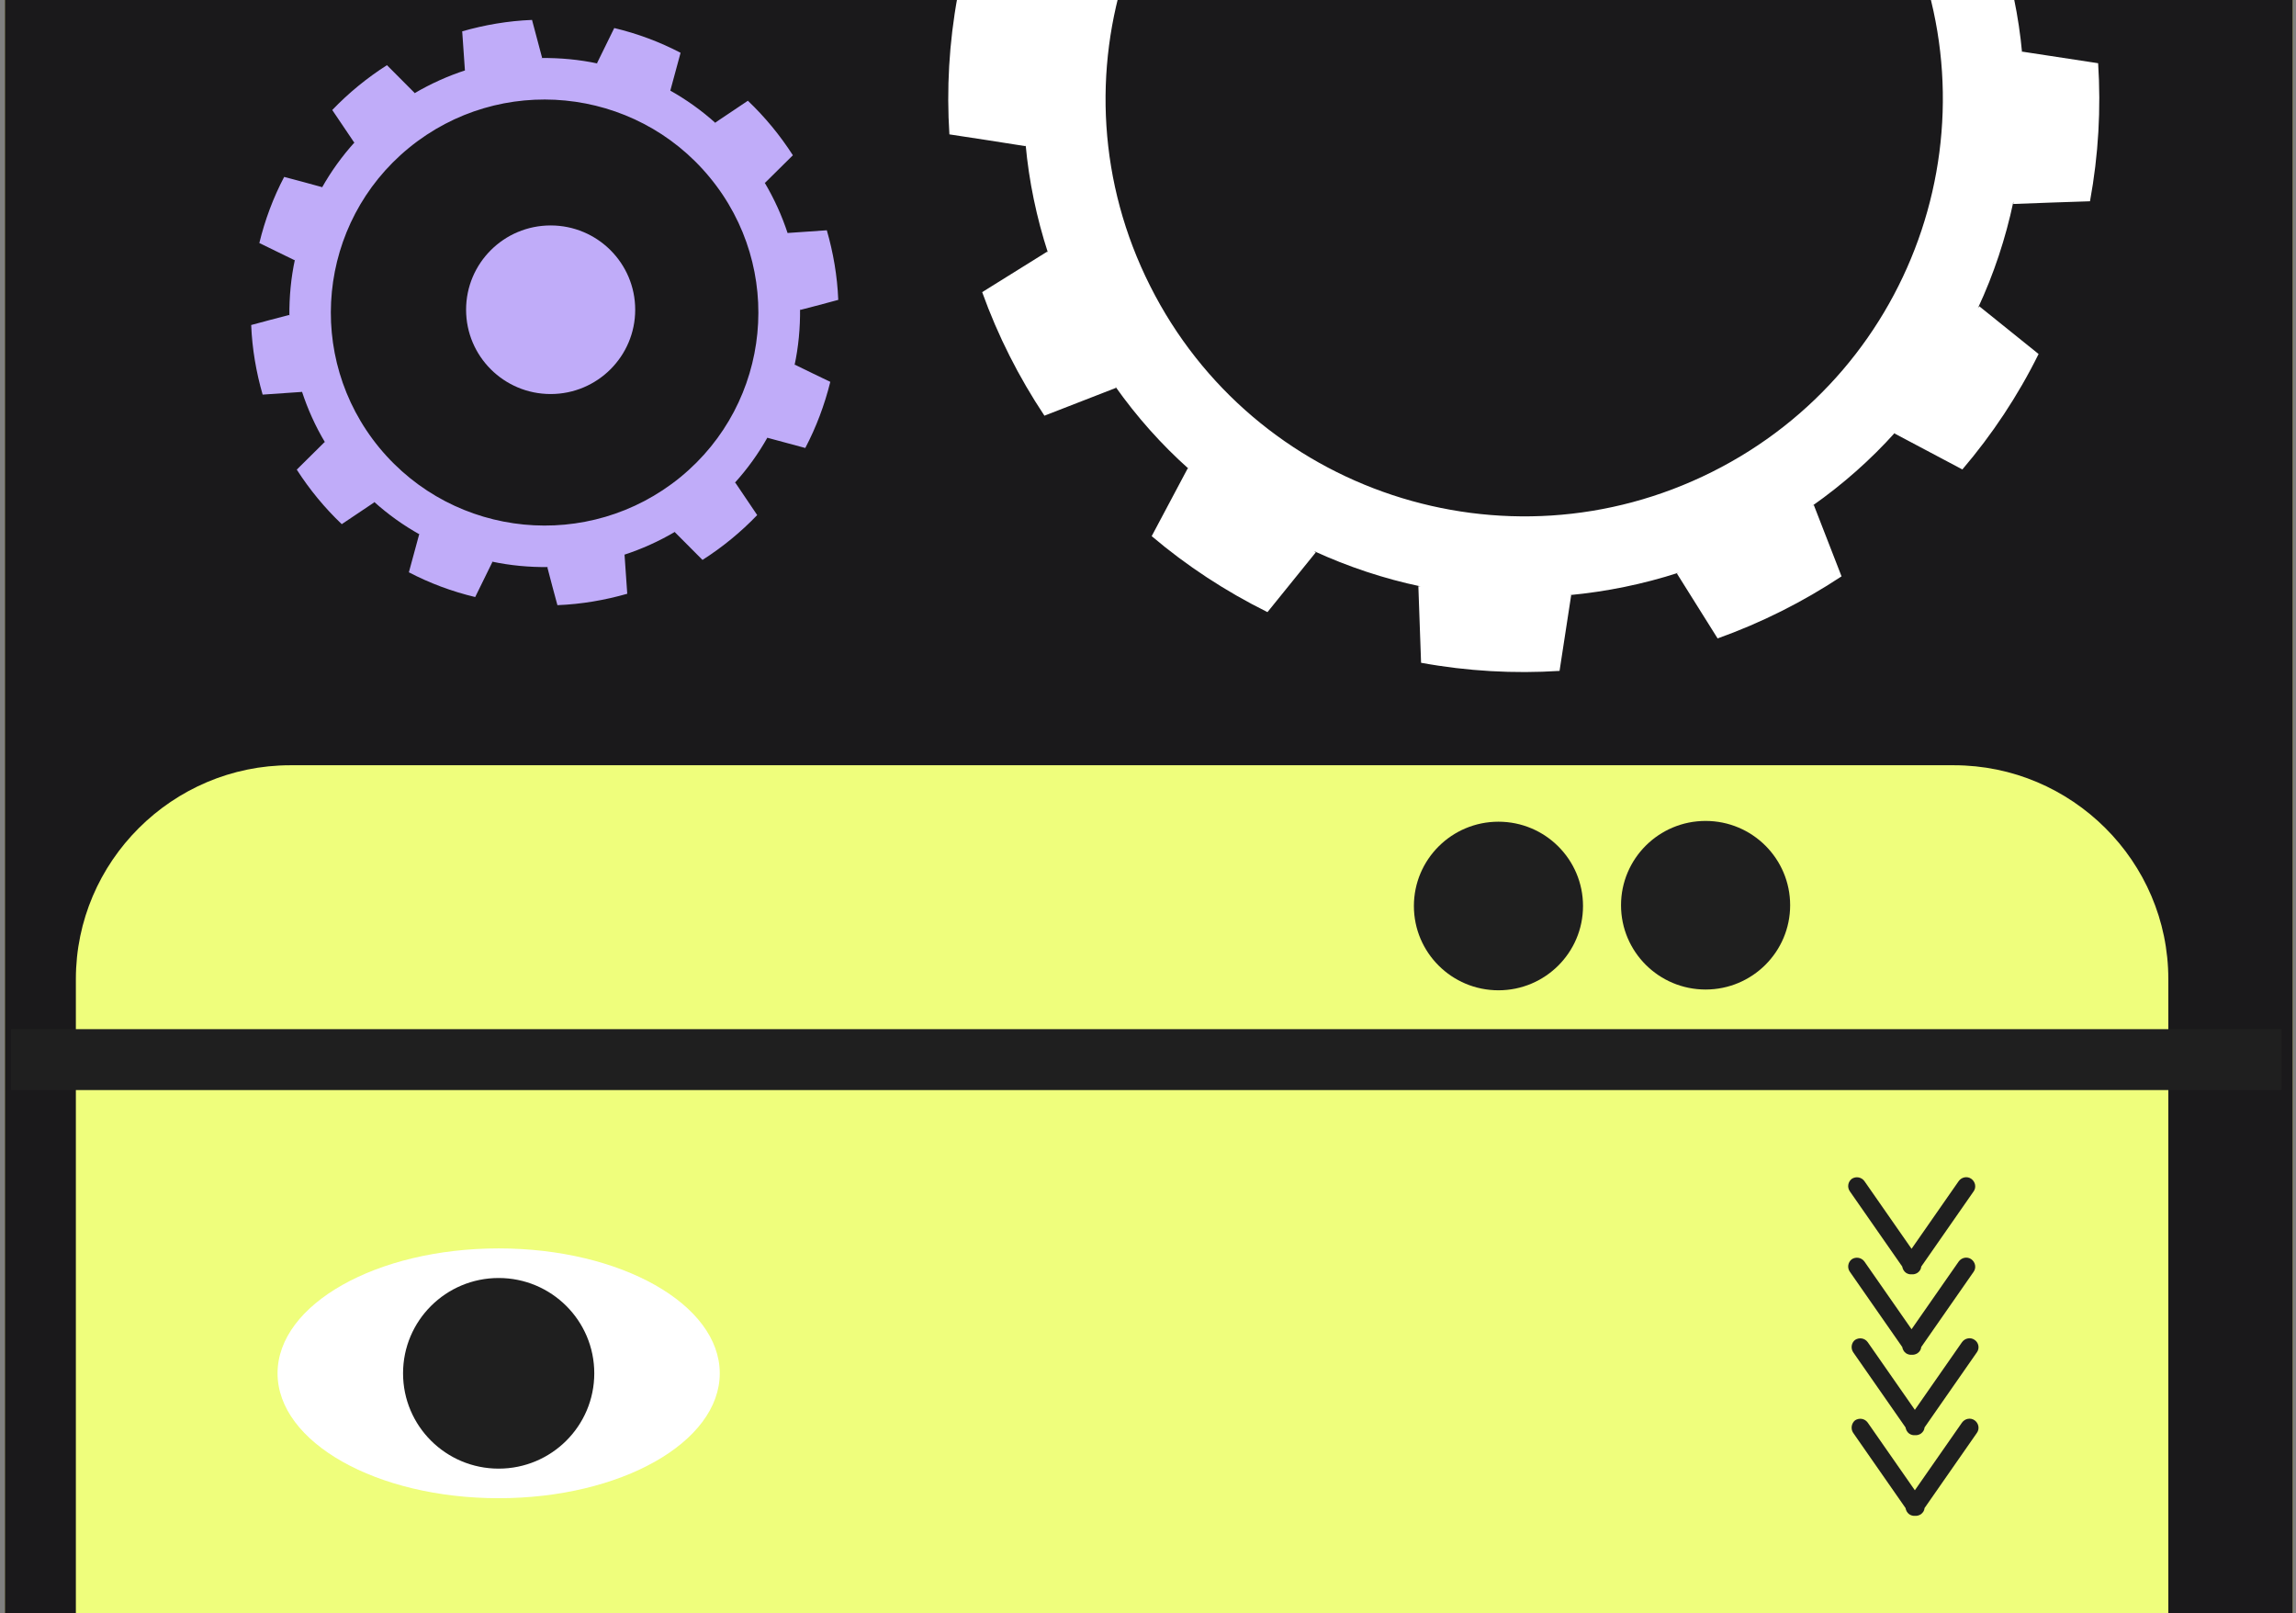
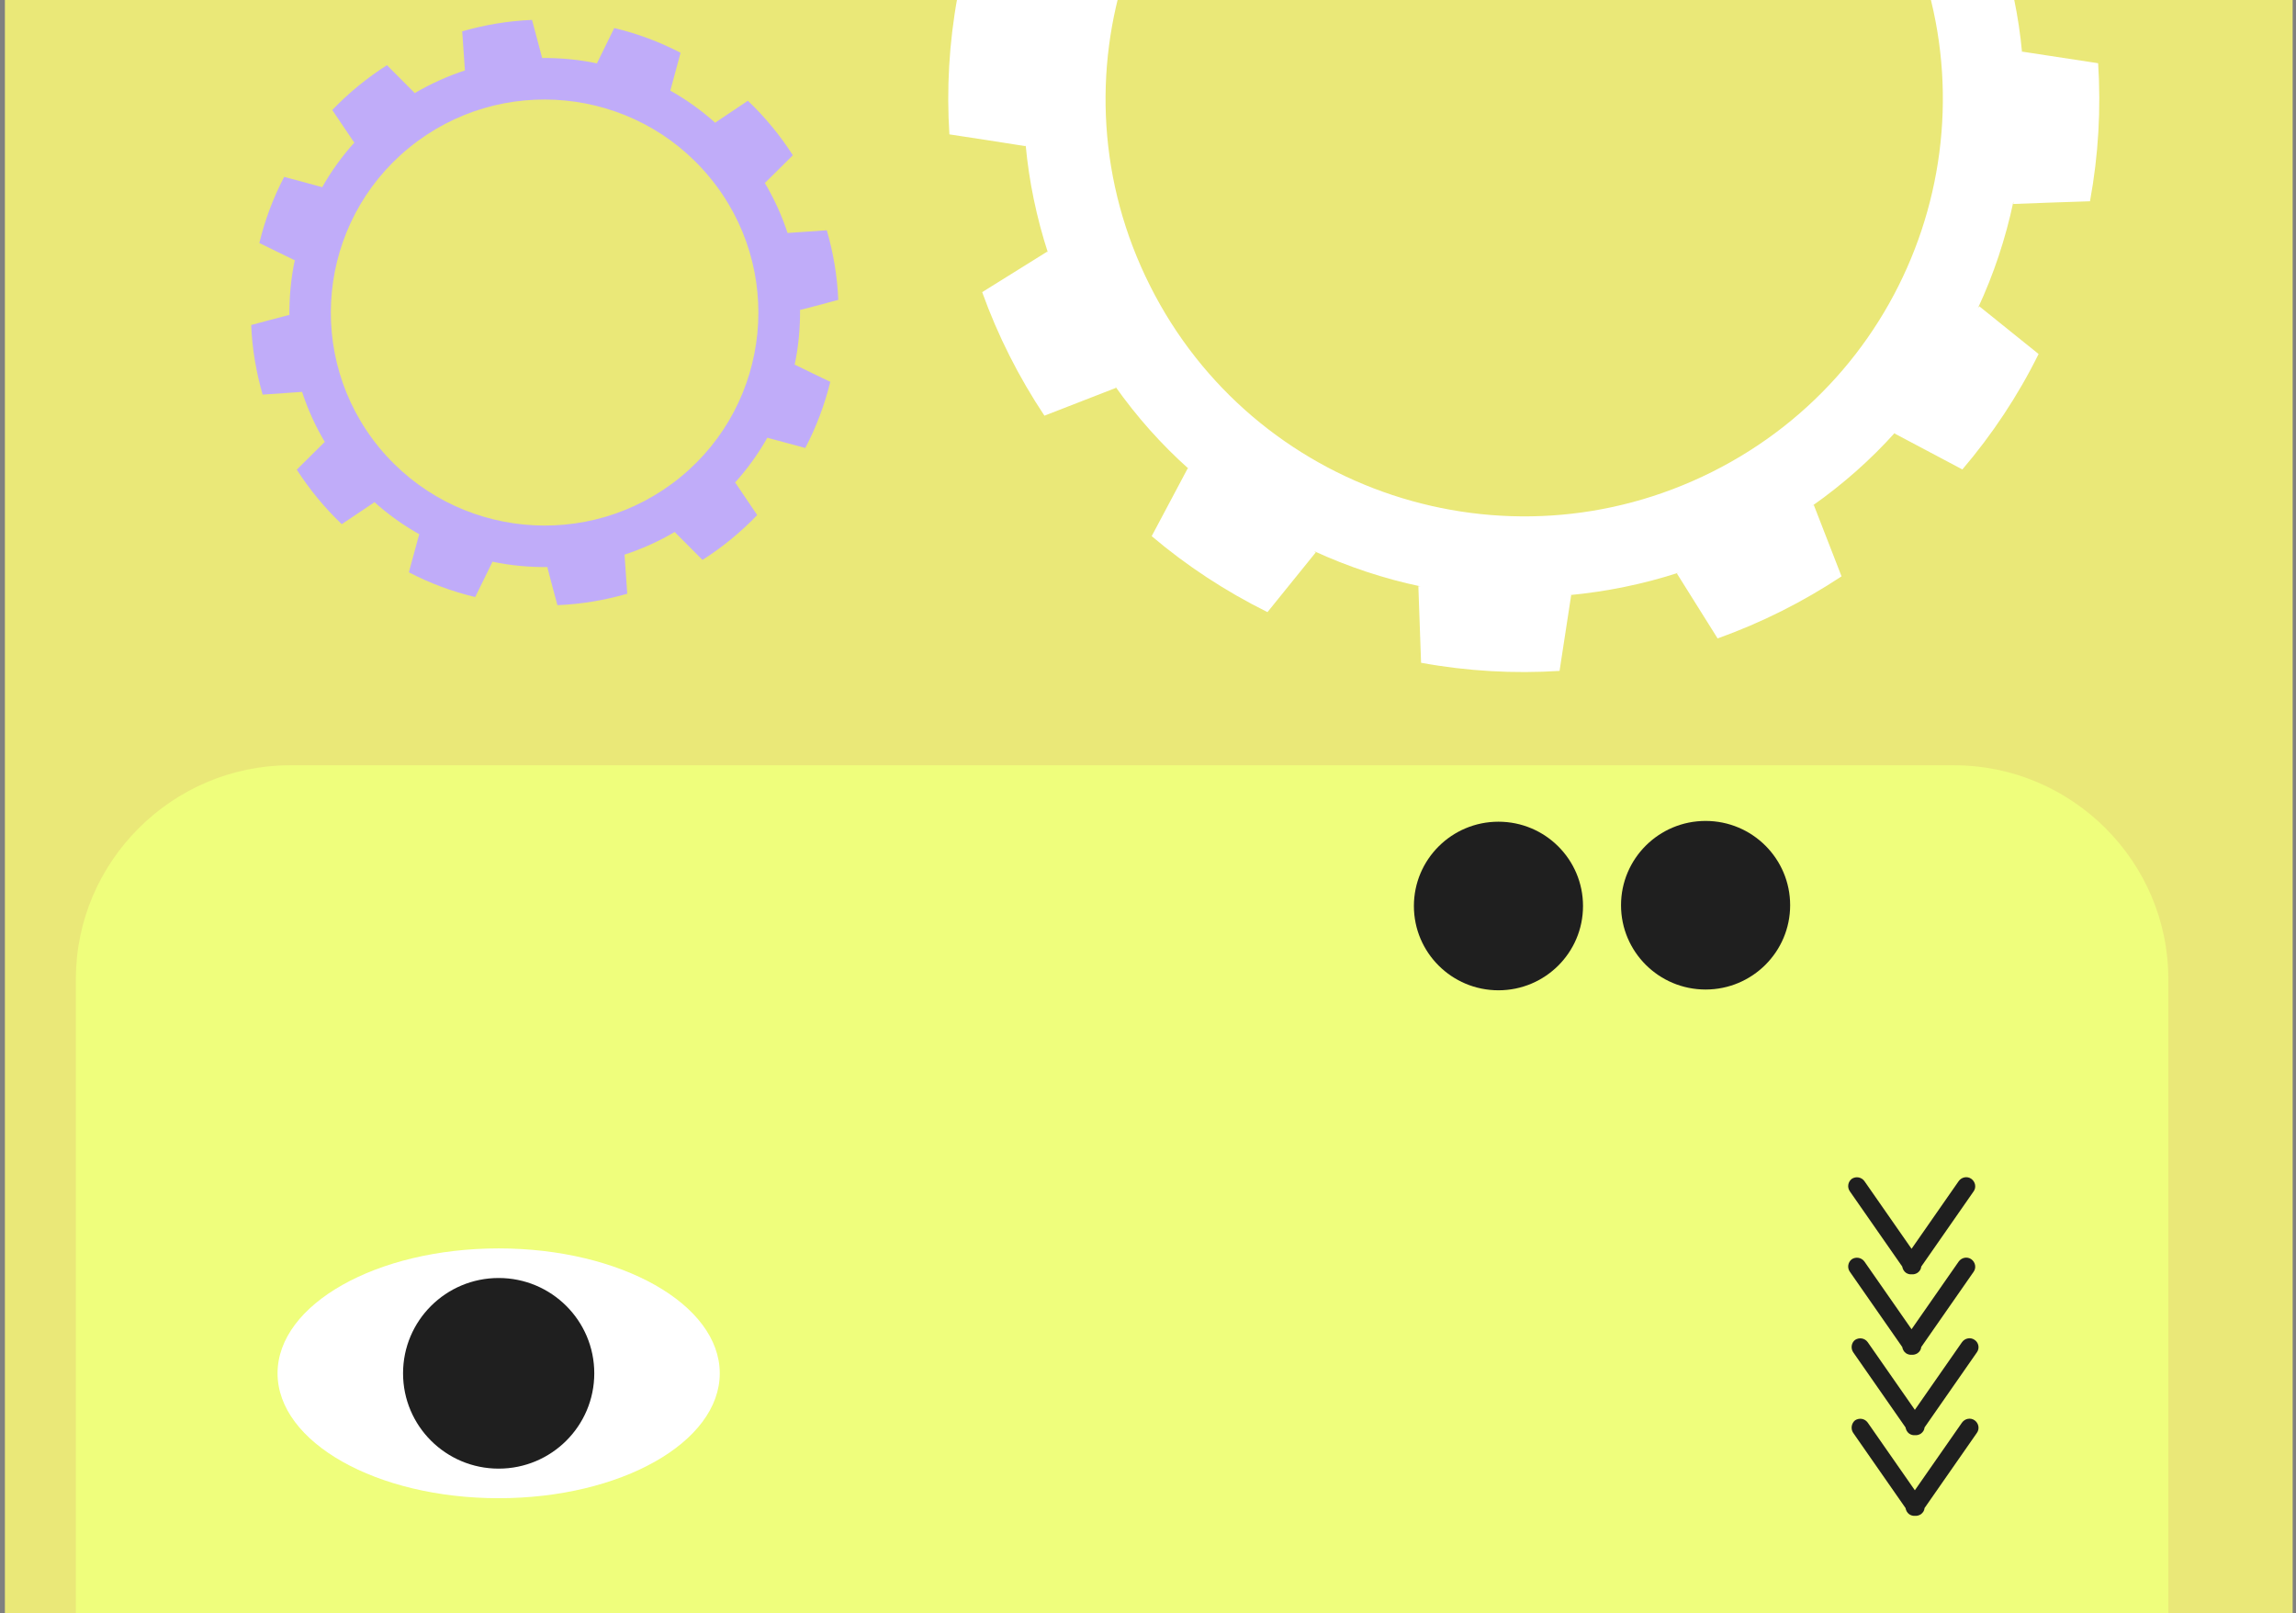
<svg xmlns="http://www.w3.org/2000/svg" width="279" height="196" viewBox="0 0 279 196" fill="none">
  <rect x="0" y="0" width="279" height="196" fill="#808080" stroke="none" />
  <g clip-path="url(#clip0_12476_8546)">
    <path d="M650.344 -43.01H-40.721V319.158H650.344V-43.01Z" fill="#EAE878" />
    <path d="M259.41 155.527L253.047 146.389C253 146.107 252.858 145.826 252.599 145.638C252.387 145.497 252.151 145.426 251.892 145.45C251.656 145.426 251.397 145.497 251.185 145.638C250.926 145.826 250.761 146.084 250.737 146.389L244.374 155.527C244.021 156.02 244.162 156.701 244.657 157.054C245.152 157.406 245.835 157.265 246.189 156.772L251.916 148.55L257.642 156.772C257.996 157.265 258.656 157.383 259.174 157.054C259.646 156.701 259.764 156.044 259.41 155.527Z" fill="#1F1F1F" />
    <path d="M259.41 165.322L253.047 156.185C253 155.903 252.858 155.621 252.599 155.433C252.387 155.292 252.151 155.222 251.892 155.245C251.656 155.222 251.397 155.292 251.185 155.433C250.926 155.621 250.761 155.879 250.737 156.185L244.374 165.322C244.021 165.816 244.162 166.497 244.657 166.826C245.152 167.178 245.835 167.037 246.189 166.544L251.916 158.322L257.642 166.544C257.996 167.037 258.656 167.155 259.174 166.826C259.646 166.497 259.764 165.816 259.41 165.322Z" fill="#1F1F1F" />
    <path d="M259.834 175.094L253.471 165.956C253.424 165.674 253.282 165.392 253.023 165.205C252.811 165.064 252.575 164.993 252.316 165.017C252.08 164.993 251.821 165.064 251.609 165.205C251.35 165.392 251.185 165.651 251.161 165.956L244.798 175.094C244.444 175.587 244.586 176.268 245.081 176.621C245.576 176.973 246.259 176.832 246.613 176.339L252.339 168.117L258.066 176.339C258.42 176.832 259.103 176.95 259.598 176.621C260.07 176.268 260.187 175.587 259.834 175.094Z" fill="#1F1F1F" />
    <path d="M259.834 184.866L253.471 175.728C253.424 175.446 253.282 175.164 253.023 174.977C252.811 174.836 252.575 174.765 252.316 174.789C252.08 174.765 251.821 174.836 251.609 174.977C251.35 175.164 251.185 175.423 251.161 175.728L244.798 184.866C244.444 185.359 244.586 186.04 245.081 186.393C245.576 186.745 246.259 186.604 246.613 186.111L252.339 177.889L258.066 186.111C258.42 186.604 259.103 186.722 259.598 186.393C260.07 186.04 260.187 185.359 259.834 184.866Z" fill="#1F1F1F" />
    <path d="M192.385 117.332C198.06 117.332 202.66 112.747 202.66 107.09C202.66 101.434 198.06 96.849 192.385 96.849C186.71 96.849 182.109 101.434 182.109 107.09C182.109 112.747 186.71 117.332 192.385 117.332Z" fill="#1F1F1F" />
-     <path d="M278.594 -0.775H0.477V196.493H278.594V-0.775Z" fill="#1A191B" />
+     <path d="M278.594 -0.775H0.477V196.493V-0.775Z" fill="#1A191B" />
    <path d="M263.486 201.167C263.486 215.449 251.774 227.147 237.421 227.147H35.284C20.955 227.147 9.219 215.473 9.219 201.167V118.953C9.219 104.671 20.932 92.973 35.284 92.973H237.421C251.75 92.973 263.486 104.647 263.486 118.953V201.167Z" fill="#EFFE7C" />
    <path d="M225.191 174.084L231.554 183.221C231.601 183.503 231.742 183.785 232.002 183.973C232.214 184.114 232.449 184.185 232.709 184.161C232.944 184.185 233.204 184.114 233.416 183.973C233.675 183.785 233.84 183.527 233.863 183.221L240.227 174.084C240.58 173.591 240.439 172.909 239.944 172.557C239.449 172.205 238.765 172.346 238.412 172.839L232.685 181.06L226.958 172.839C226.605 172.346 225.945 172.228 225.426 172.557C224.979 172.909 224.861 173.591 225.191 174.084Z" fill="#1F1F1F" />
    <path d="M225.191 164.288L231.554 173.426C231.601 173.708 231.742 173.99 232.002 174.178C232.214 174.319 232.449 174.389 232.709 174.366C232.944 174.389 233.204 174.319 233.416 174.178C233.675 173.99 233.84 173.731 233.863 173.426L240.227 164.288C240.58 163.795 240.439 163.114 239.944 162.785C239.449 162.433 238.765 162.574 238.412 163.067L232.685 171.288L226.958 163.067C226.605 162.574 225.945 162.456 225.426 162.785C224.979 163.114 224.861 163.795 225.191 164.288Z" fill="#1F1F1F" />
    <path d="M224.79 154.517L231.153 163.655C231.2 163.936 231.341 164.218 231.6 164.406C231.813 164.547 232.048 164.618 232.308 164.594C232.543 164.618 232.802 164.547 233.015 164.406C233.274 164.218 233.439 163.96 233.462 163.655L239.825 154.517C240.179 154.024 240.038 153.343 239.543 152.99C239.048 152.638 238.364 152.779 238.011 153.272L232.284 161.494L226.557 153.272C226.204 152.779 225.52 152.661 225.025 152.99C224.554 153.343 224.436 154.024 224.79 154.517Z" fill="#1F1F1F" />
    <path d="M224.79 144.745L231.153 153.883C231.2 154.164 231.341 154.446 231.6 154.634C231.813 154.775 232.048 154.846 232.308 154.822C232.543 154.846 232.802 154.775 233.015 154.634C233.274 154.446 233.439 154.188 233.462 153.883L239.825 144.745C240.179 144.252 240.038 143.571 239.543 143.218C239.048 142.866 238.364 143.007 238.011 143.5L232.284 151.722L226.557 143.5C226.204 143.007 225.52 142.889 225.025 143.218C224.554 143.571 224.436 144.252 224.79 144.745Z" fill="#1F1F1F" />
-     <path d="M277.25 125.037H1.348V132.436H277.25V125.037Z" fill="#1F1F1F" />
    <path d="M60.595 182.023C75.433 182.023 87.462 175.229 87.462 166.849C87.462 158.468 75.433 151.674 60.595 151.674C45.757 151.674 33.728 158.468 33.728 166.849C33.728 175.229 45.757 182.023 60.595 182.023Z" fill="white" />
    <path d="M60.595 178.43C67.012 178.43 72.214 173.245 72.214 166.849C72.214 160.453 67.012 155.269 60.595 155.269C54.178 155.269 48.977 160.453 48.977 166.849C48.977 173.245 54.178 178.43 60.595 178.43Z" fill="#1F1F1F" />
    <path d="M207.256 120.221C212.931 120.221 217.531 115.636 217.531 109.98C217.531 104.324 212.931 99.738 207.256 99.738C201.581 99.738 196.98 104.324 196.98 109.98C196.98 115.636 201.581 120.221 207.256 120.221Z" fill="#1F1F1F" />
    <path d="M182.086 120.315C187.761 120.315 192.361 115.73 192.361 110.074C192.361 104.417 187.761 99.832 182.086 99.832C176.411 99.832 171.811 104.417 171.811 110.074C171.811 115.73 176.411 120.315 182.086 120.315Z" fill="#1F1F1F" />
    <path d="M240.51 37.208C240.463 37.302 240.392 37.373 240.345 37.443C242.277 33.309 243.715 28.963 244.658 24.5C244.658 24.594 244.658 24.688 244.634 24.782C247.745 24.665 250.856 24.547 253.967 24.453C255.004 18.816 255.31 13.201 254.956 7.681C251.869 7.212 248.805 6.742 245.718 6.272C245.718 6.342 245.718 6.389 245.718 6.436C245.317 2.02 244.398 -2.419 242.961 -6.765C243.008 -6.695 243.031 -6.624 243.079 -6.554C245.718 -8.198 248.358 -9.842 250.997 -11.486C249.088 -16.795 246.543 -21.822 243.432 -26.497C240.533 -25.369 237.634 -24.265 234.736 -23.137C234.759 -23.067 234.806 -22.997 234.83 -22.926C232.19 -26.684 229.174 -30.044 225.851 -33.003C225.898 -32.98 225.945 -32.933 225.992 -32.909C227.453 -35.658 228.915 -38.406 230.376 -41.154C226.134 -44.748 221.42 -47.872 216.306 -50.386C214.35 -47.966 212.394 -45.547 210.438 -43.104C210.509 -43.057 210.603 -43.01 210.673 -42.963C206.526 -44.866 202.166 -46.299 197.688 -47.262C197.782 -47.262 197.876 -47.238 197.971 -47.238C197.853 -50.339 197.759 -53.44 197.641 -56.54C191.985 -57.574 186.352 -57.879 180.837 -57.527C180.366 -54.45 179.871 -51.372 179.4 -48.319C179.447 -48.319 179.518 -48.319 179.565 -48.319C175.134 -47.896 170.68 -47.003 166.32 -45.594C166.391 -45.617 166.461 -45.664 166.532 -45.688C164.882 -48.319 163.232 -50.95 161.583 -53.58C156.257 -51.678 151.213 -49.141 146.523 -46.04C147.654 -43.151 148.786 -40.262 149.893 -37.372C149.964 -37.396 150.035 -37.443 150.105 -37.49C146.335 -34.859 142.965 -31.852 139.972 -28.54C139.995 -28.587 140.042 -28.634 140.066 -28.681C137.308 -30.137 134.551 -31.594 131.794 -33.05C128.188 -28.822 125.053 -24.124 122.532 -19.027C124.959 -17.077 127.41 -15.127 129.838 -13.178C129.885 -13.272 129.932 -13.342 130.003 -13.413C128.094 -9.278 126.632 -4.933 125.69 -0.47C125.69 -0.564 125.713 -0.658 125.713 -0.752C122.602 -0.634 119.492 -0.54 116.357 -0.423C115.32 5.215 115.014 10.829 115.367 16.326C118.455 16.795 121.542 17.265 124.629 17.759C124.629 17.688 124.629 17.641 124.629 17.571C125.03 21.987 125.949 26.426 127.363 30.772C127.339 30.701 127.292 30.631 127.269 30.561C124.629 32.205 121.99 33.849 119.35 35.493C121.259 40.802 123.804 45.829 126.915 50.504C129.814 49.376 132.713 48.248 135.612 47.121C135.588 47.05 135.541 46.98 135.494 46.91C138.133 50.644 141.15 54.027 144.473 56.987C144.426 56.963 144.379 56.94 144.331 56.893C142.87 59.641 141.409 62.389 139.948 65.138C144.19 68.732 148.904 71.832 154.018 74.369C155.974 71.95 157.93 69.53 159.886 67.111C159.815 67.064 159.721 66.993 159.65 66.946C163.798 68.849 168.158 70.305 172.636 71.245C172.542 71.245 172.447 71.222 172.353 71.222C172.471 74.322 172.565 77.423 172.683 80.524C178.339 81.557 183.972 81.862 189.51 81.51C189.981 78.433 190.453 75.379 190.924 72.302C190.853 72.302 190.806 72.302 190.736 72.302C195.19 71.879 199.62 70.987 203.98 69.577C203.91 69.624 203.839 69.648 203.768 69.671C205.418 72.302 207.068 74.933 208.717 77.564C214.044 75.661 219.087 73.124 223.777 70.024C222.646 67.134 221.538 64.245 220.407 61.356C220.336 61.403 220.265 61.426 220.195 61.473C223.942 58.842 227.336 55.836 230.305 52.524C230.281 52.571 230.234 52.617 230.211 52.664C232.968 54.121 235.726 55.577 238.459 57.034C242.065 52.806 245.2 48.108 247.721 43.01C245.365 41.108 242.937 39.158 240.51 37.208ZM208.034 57.339C182.911 69.906 152.344 59.782 139.759 34.742C127.151 9.725 137.308 -20.741 162.408 -33.285C187.507 -45.829 218.074 -35.728 230.682 -10.711C243.267 14.329 233.133 44.795 208.034 57.339Z" fill="white" />
    <path d="M96.583 44.303C96.559 44.349 96.559 44.396 96.535 44.443C97.03 42.165 97.243 39.839 97.219 37.514C97.219 37.561 97.243 37.608 97.243 37.655C98.774 37.255 100.33 36.856 101.862 36.433C101.744 33.497 101.249 30.678 100.471 27.977C98.892 28.094 97.29 28.188 95.711 28.306C95.711 28.329 95.711 28.376 95.734 28.4C95.027 26.239 94.085 24.148 92.882 22.128C92.906 22.151 92.93 22.198 92.953 22.222C94.085 21.094 95.216 19.99 96.347 18.863C94.791 16.443 92.953 14.212 90.879 12.239C89.56 13.131 88.24 14.001 86.92 14.893C86.944 14.917 86.967 14.963 86.991 14.987C85.247 13.413 83.361 12.074 81.382 10.97C81.405 10.994 81.429 10.994 81.452 11.017C81.877 9.49 82.277 7.964 82.701 6.413C80.18 5.098 77.493 4.088 74.641 3.406C73.934 4.839 73.251 6.249 72.544 7.682C72.591 7.705 72.638 7.705 72.685 7.729C70.399 7.235 68.066 7.024 65.733 7.047C65.78 7.047 65.827 7.024 65.874 7.024C65.474 5.497 65.049 3.947 64.649 2.42C61.703 2.537 58.875 3.031 56.165 3.806C56.282 5.38 56.377 6.977 56.495 8.551C56.518 8.551 56.565 8.551 56.589 8.527C54.421 9.232 52.323 10.172 50.296 11.37C50.32 11.346 50.367 11.323 50.391 11.299C49.26 10.172 48.152 9.044 47.021 7.917C44.593 9.467 42.354 11.299 40.375 13.366C41.27 14.682 42.142 15.997 43.038 17.312C43.061 17.289 43.108 17.266 43.132 17.242C41.553 18.98 40.21 20.86 39.102 22.833C39.102 22.809 39.126 22.786 39.149 22.739C37.617 22.316 36.062 21.893 34.53 21.494C33.21 24.007 32.197 26.709 31.513 29.527C32.951 30.232 34.365 30.913 35.803 31.618C35.826 31.571 35.826 31.524 35.85 31.477C35.355 33.755 35.143 36.081 35.166 38.407C35.166 38.359 35.143 38.312 35.143 38.266C33.611 38.665 32.055 39.064 30.523 39.487C30.641 42.4 31.136 45.242 31.914 47.943C33.493 47.826 35.096 47.732 36.698 47.614C36.698 47.591 36.675 47.544 36.675 47.521C37.382 49.682 38.324 51.796 39.526 53.792C39.503 53.769 39.479 53.722 39.455 53.698C38.324 54.826 37.193 55.93 36.062 57.057C37.617 59.477 39.455 61.709 41.529 63.682C42.849 62.789 44.169 61.92 45.489 61.027C45.465 61.004 45.441 60.957 45.418 60.933C47.162 62.507 49.047 63.846 51.027 64.95C51.003 64.95 50.98 64.927 50.933 64.927C50.508 66.454 50.108 67.98 49.684 69.531C52.205 70.846 54.892 71.856 57.744 72.537C58.451 71.105 59.134 69.695 59.841 68.262C59.794 68.239 59.747 68.239 59.7 68.215C61.986 68.709 64.319 68.92 66.652 68.896C66.605 68.896 66.558 68.92 66.511 68.92C66.911 70.447 67.312 71.997 67.736 73.524C70.682 73.406 73.51 72.913 76.221 72.138C76.103 70.564 76.008 68.967 75.891 67.393C75.867 67.393 75.843 67.417 75.796 67.417C77.964 66.712 80.062 65.772 82.089 64.574C82.065 64.598 82.018 64.621 81.994 64.645C83.102 65.772 84.233 66.9 85.365 68.027C87.792 66.477 90.031 64.645 92.011 62.578C91.115 61.262 90.243 59.947 89.347 58.631C89.324 58.655 89.277 58.678 89.253 58.702C90.832 56.964 92.175 55.084 93.283 53.111C93.283 53.135 93.26 53.158 93.236 53.182C94.768 53.605 96.3 54.004 97.855 54.427C99.175 51.913 100.188 49.235 100.895 46.393C99.434 45.688 97.997 45.007 96.583 44.303ZM82.678 57.974C71.578 67.041 55.222 65.443 46.101 54.403C37.004 43.363 38.607 27.037 49.684 17.97C60.76 8.903 77.14 10.501 86.237 21.541C95.357 32.581 93.754 48.907 82.678 57.974Z" fill="#C0ACF9" />
-     <path d="M66.912 47.873C72.587 47.873 77.187 43.288 77.187 37.631C77.187 31.975 72.587 27.39 66.912 27.39C61.237 27.39 56.637 31.975 56.637 37.631C56.637 43.288 61.237 47.873 66.912 47.873Z" fill="#C0ACF9" />
  </g>
  <defs>
    <clipPath id="clip0_12476_8546">
      <rect width="278" height="196" fill="white" transform="translate(0.594)" />
    </clipPath>
  </defs>
</svg>